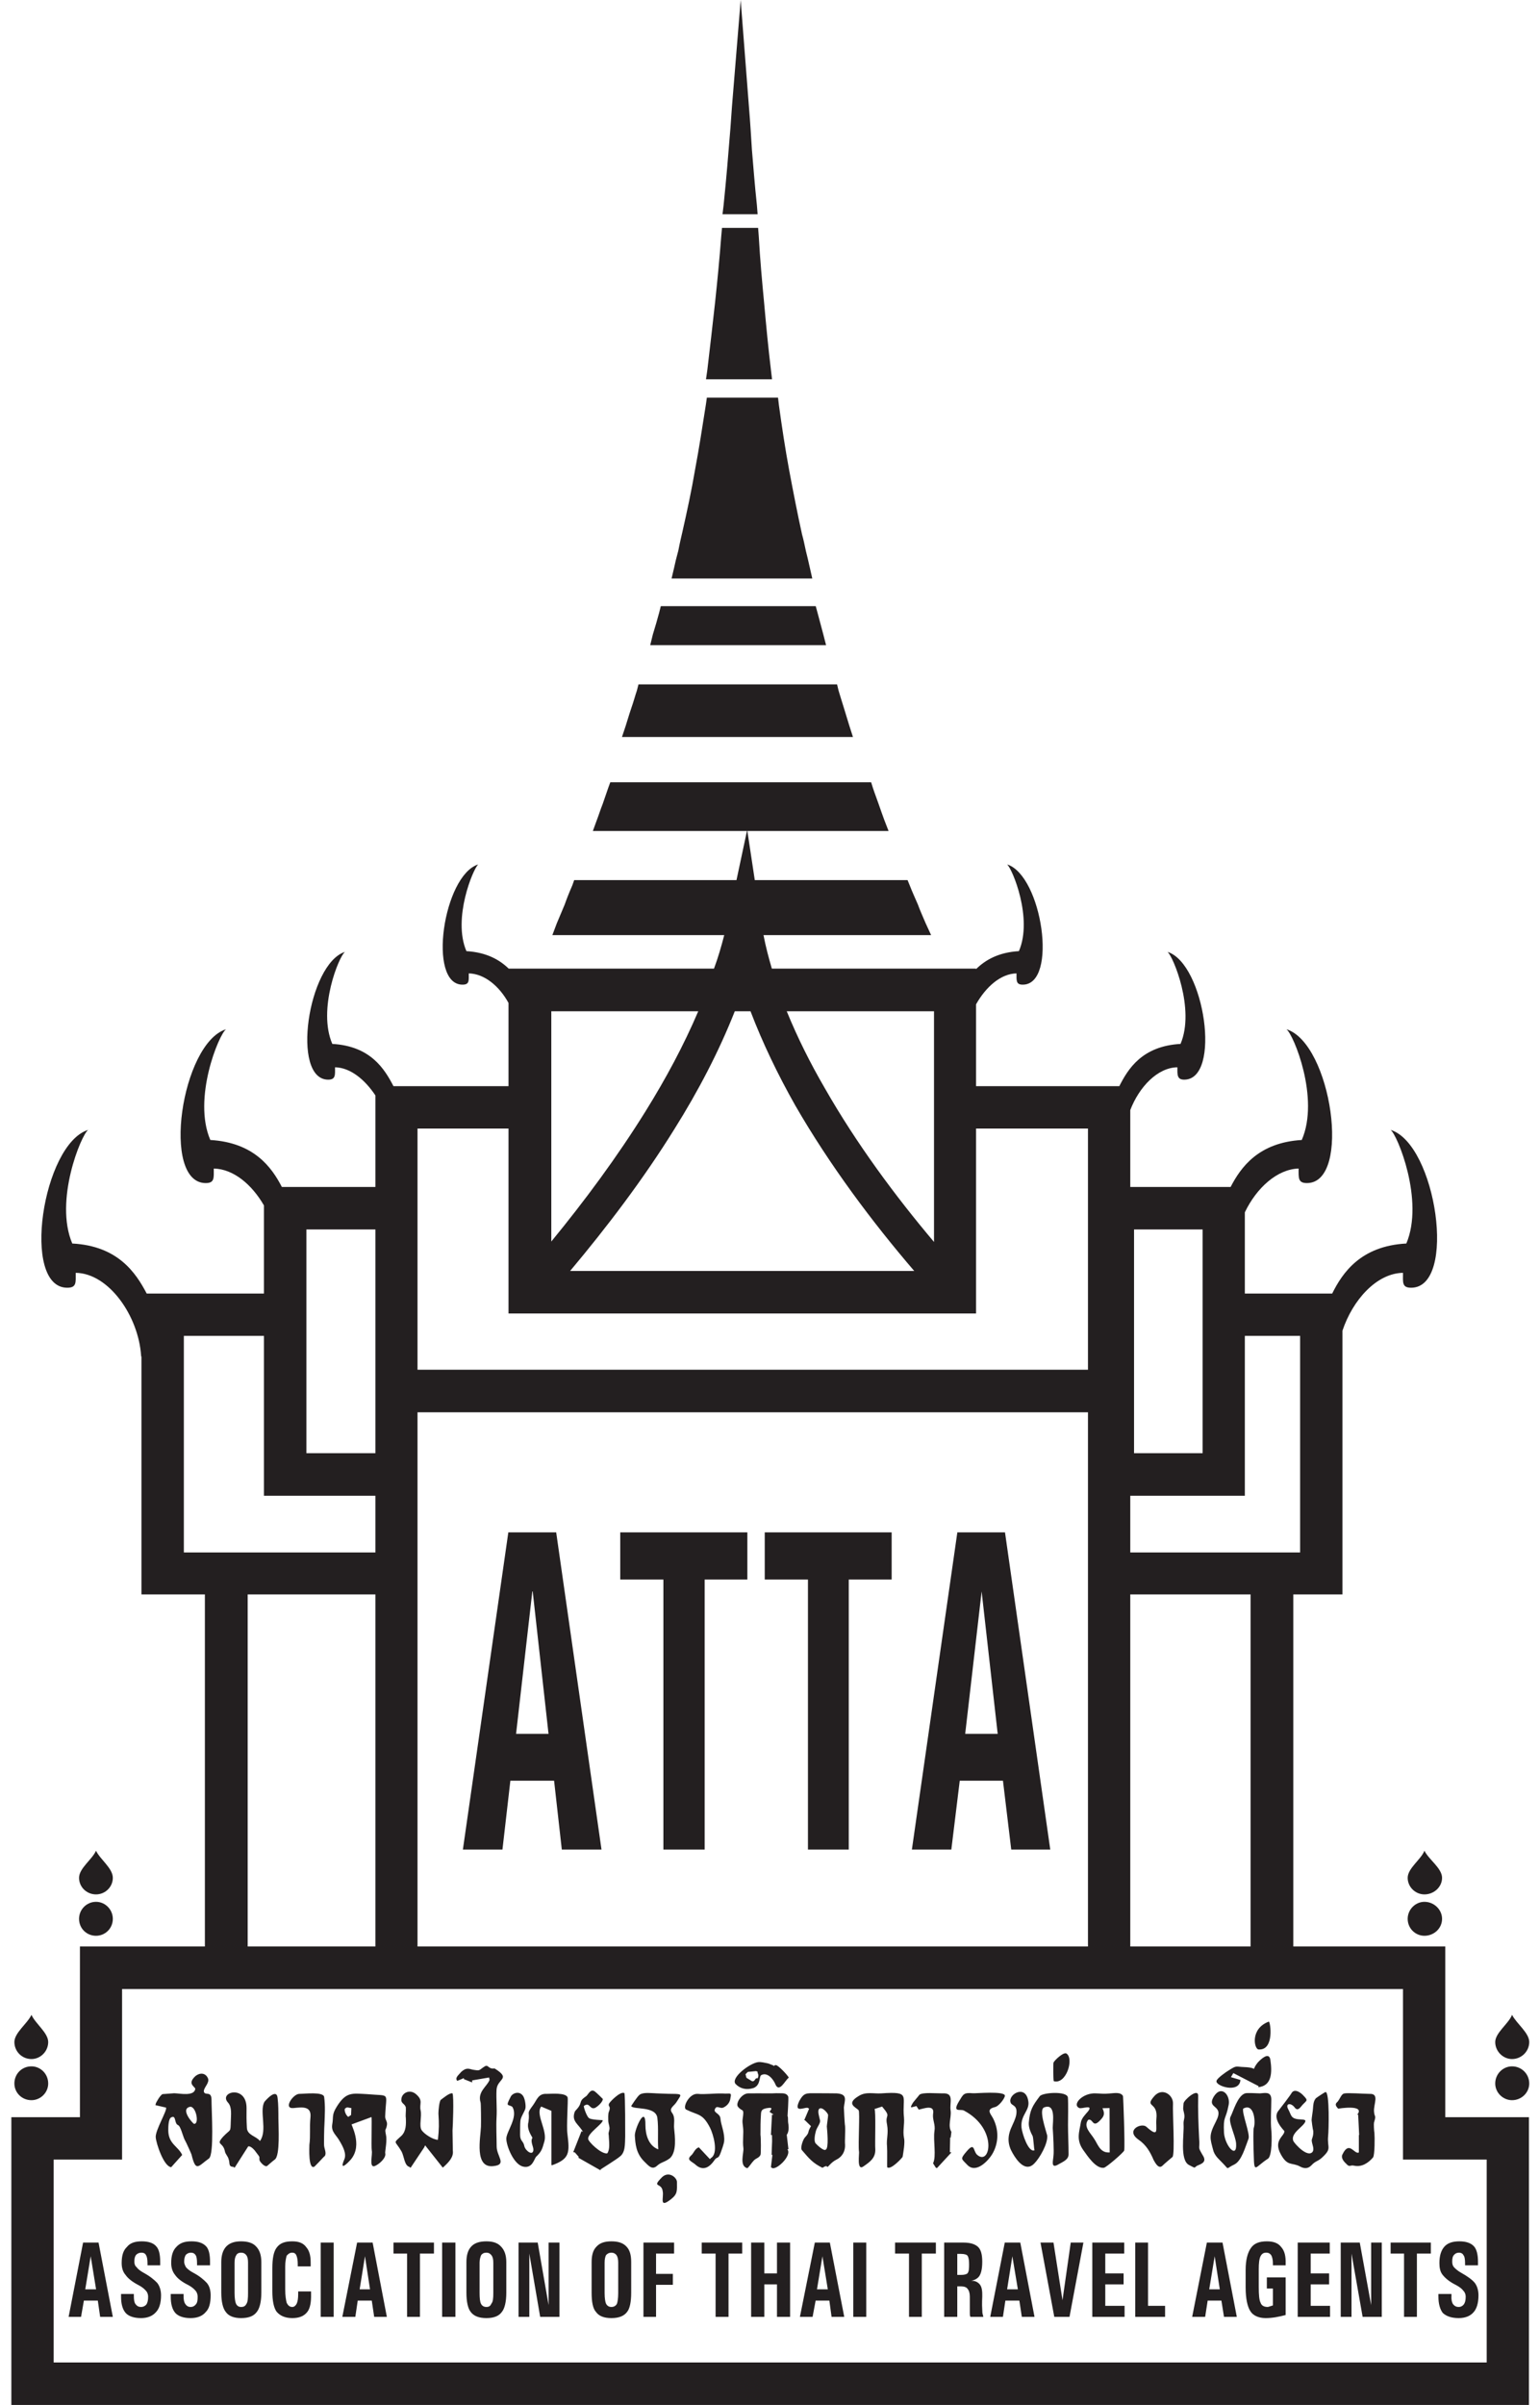
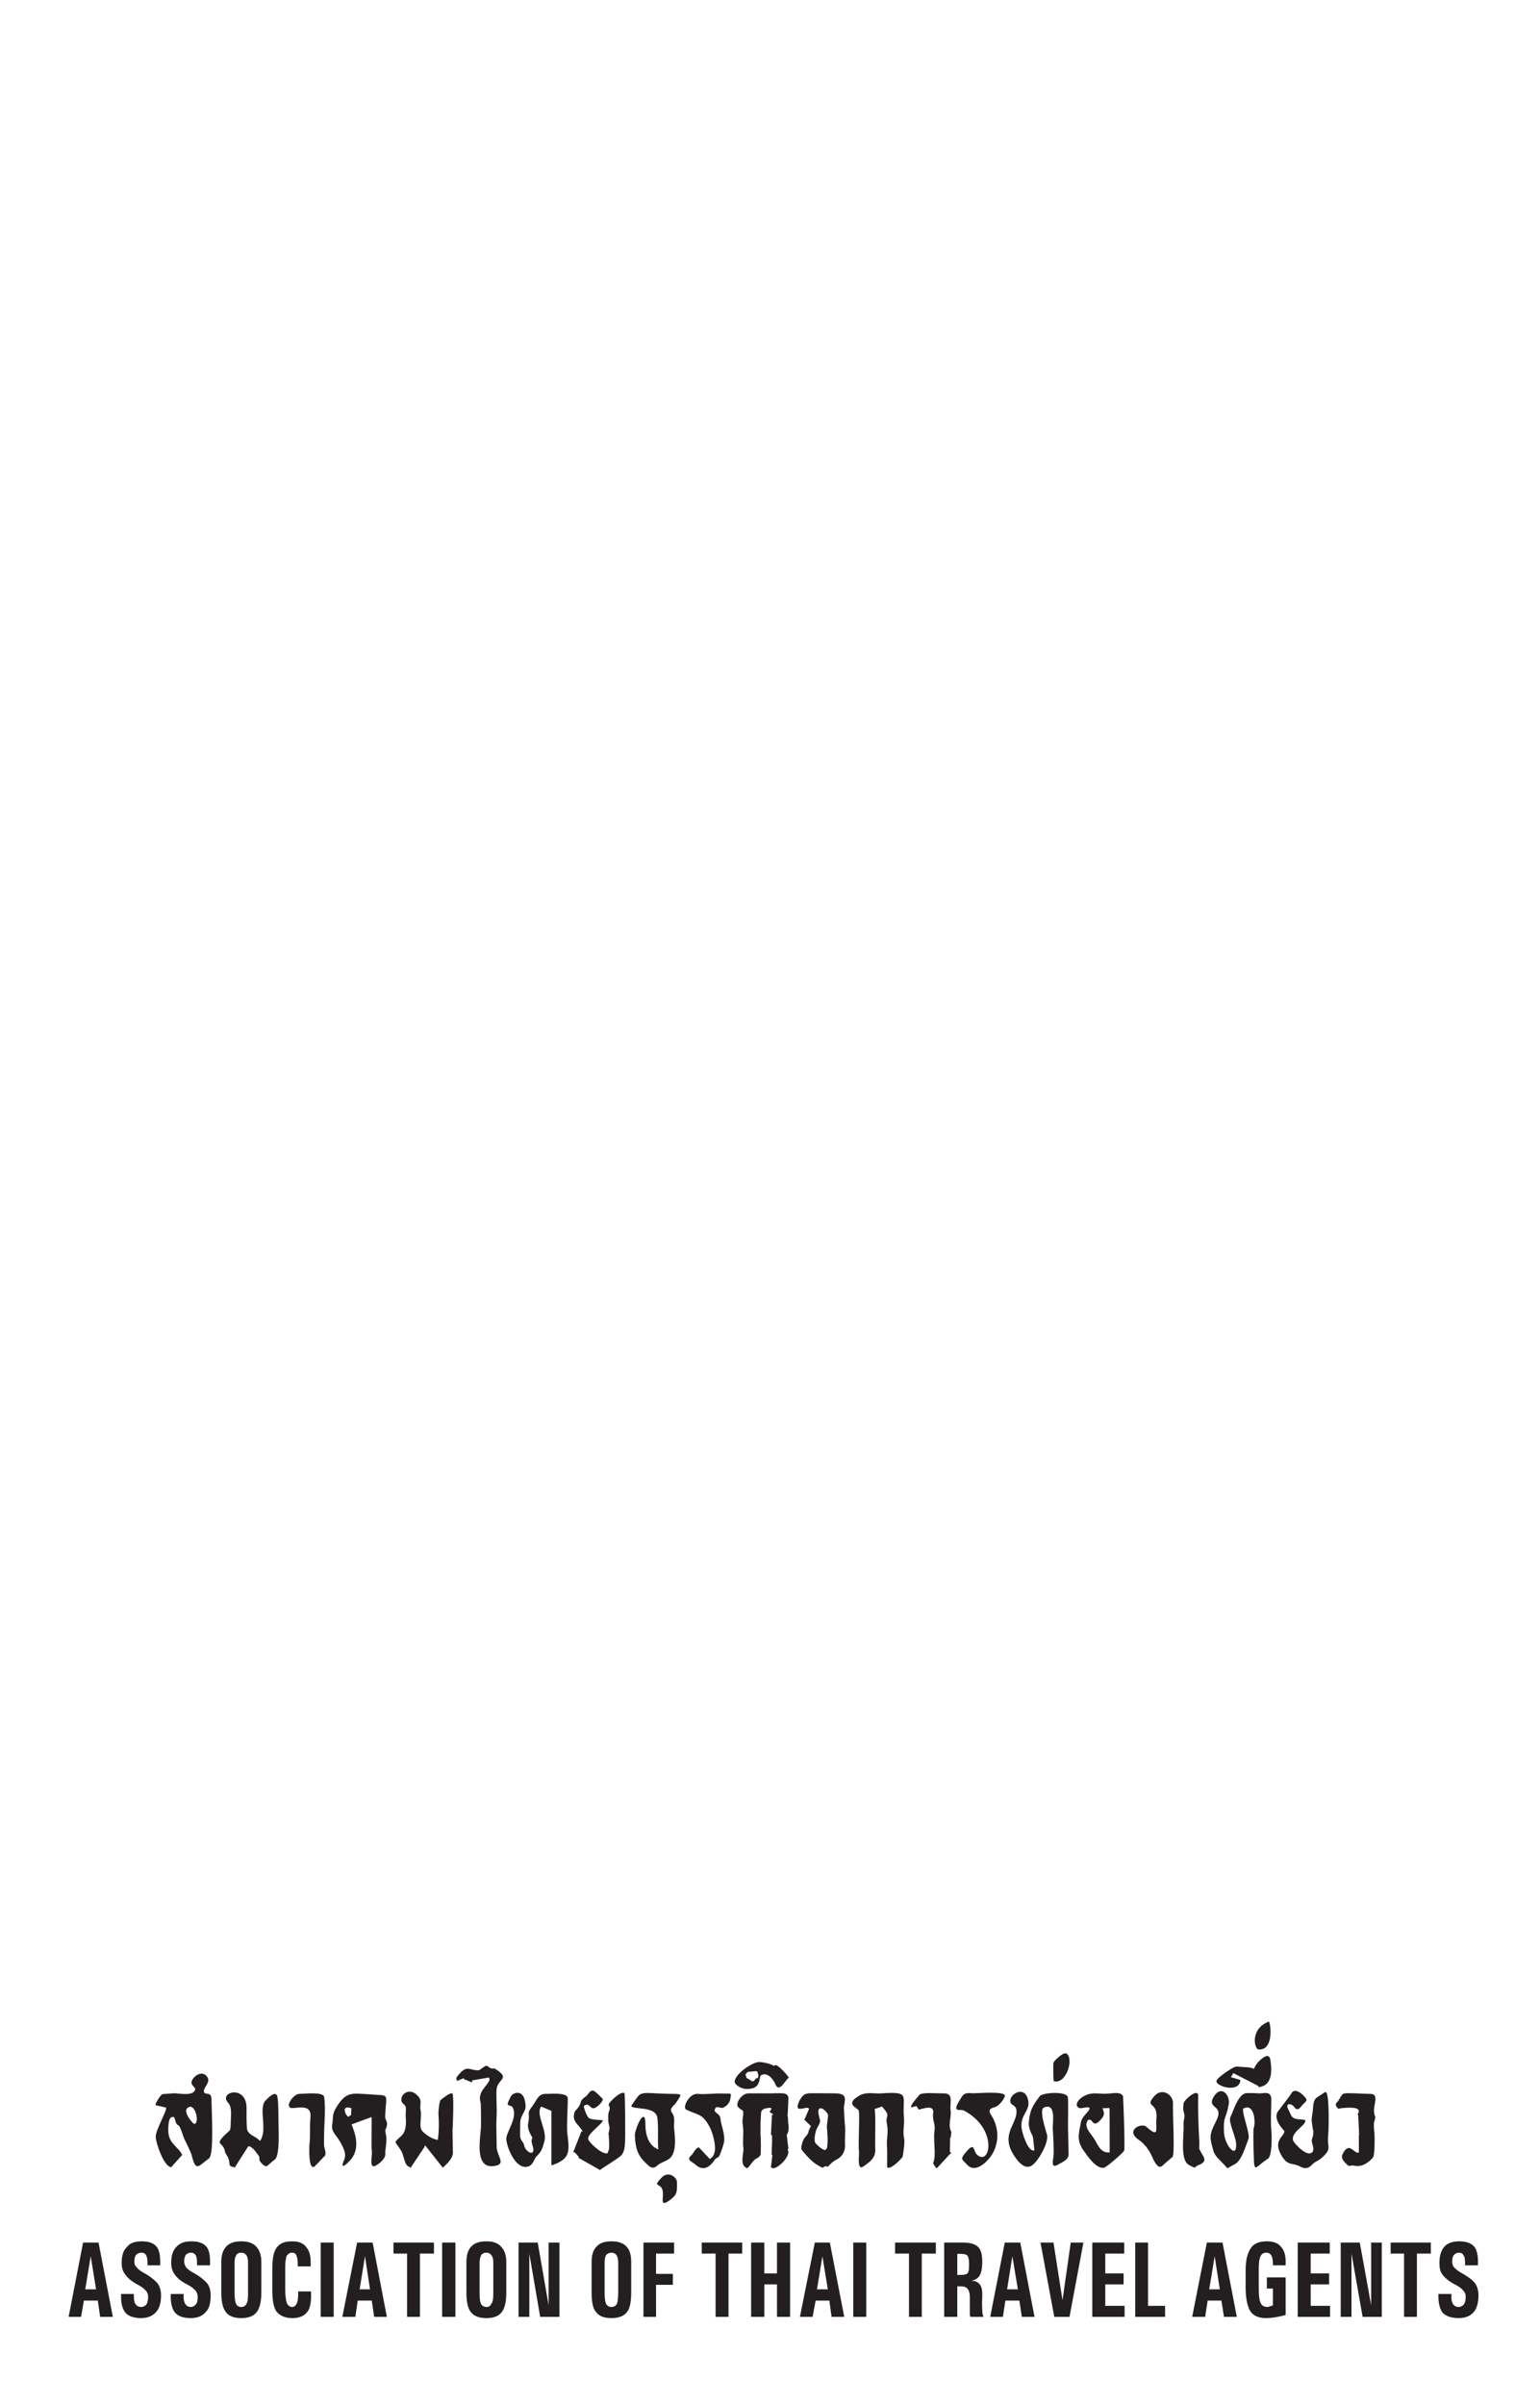
<svg xmlns="http://www.w3.org/2000/svg" width="123" height="192" viewBox="0 0 123 192" fill="none">
-   <path d="M96.052 98.142V116.001H90.576V98.142H96.052ZM45.534 101.455C48.487 97.935 51.386 94.123 53.865 90.129C55.761 87.107 57.415 83.947 58.689 80.723H59.943C60.907 83.246 62.117 85.764 63.51 88.228C66.264 93.007 69.667 97.55 73.02 101.455H45.534ZM74.6 99.139C71.514 95.486 68.403 91.289 65.884 86.875C64.725 84.885 63.687 82.811 62.837 80.723H74.6V88.381V99.139ZM61.647 77.321C61.386 76.427 61.158 75.563 60.981 74.645H73.321H74.368L73.929 73.692C73.736 73.223 73.509 72.749 73.311 72.201C73.079 71.668 72.852 71.169 72.66 70.675L72.487 70.255H72.017H60.285L59.692 66.335H69.984H70.971L70.624 65.442C70.487 65.085 70.334 64.621 70.16 64.137C70.043 63.787 69.87 63.358 69.717 62.889L69.578 62.445H69.059H49.223H48.744L48.581 62.889C48.487 63.14 48.363 63.546 48.136 64.178C47.944 64.657 47.811 65.101 47.677 65.442L47.351 66.335H48.314H59.658L58.823 70.255H46.314H45.86L45.711 70.675C45.455 71.258 45.267 71.737 45.104 72.201C44.926 72.62 44.724 73.114 44.467 73.716L44.117 74.645H45.104H57.845C57.608 75.563 57.35 76.452 57.026 77.321H42.324H40.63C39.91 76.625 38.882 76.022 37.252 75.924C36.131 73.317 37.796 69.337 38.196 69.001C35.406 69.88 34.117 78.6 36.941 78.6C37.504 78.6 37.44 78.274 37.44 77.701C38.695 77.726 39.885 78.723 40.615 80.061V86.702H31.623H31.426C30.714 85.334 29.603 83.503 26.541 83.33C25.346 80.57 27.075 76.323 27.554 75.983C24.601 76.926 23.218 86.184 26.216 86.184C26.823 86.184 26.759 85.789 26.759 85.196C27.989 85.221 29.149 86.184 29.983 87.443V88.381V94.75H22.779H22.512C21.692 93.16 20.27 91.205 16.798 90.998C15.371 87.685 17.479 82.579 18.053 82.16C14.482 83.28 12.842 94.439 16.433 94.439C17.149 94.439 17.075 94.019 17.075 93.279C18.655 93.313 20.122 94.562 21.08 96.222V96.449V103.257H12.971H11.717C10.848 101.603 9.425 99.456 5.772 99.263C4.319 95.851 6.482 90.593 7.041 90.193C3.396 91.329 1.658 102.793 5.371 102.793C6.132 102.793 6.047 102.364 6.047 101.603C8.69 101.638 11.07 105.055 11.272 108.239L11.297 108.318V125.629V127.273H12.971H16.364V155.377H8.078H6.384V157.071V169.005H2.601H0.907V170.683V190.275V191.974H2.601H120.383H122.116V190.275V170.683V169.005H120.383H115.435V157.071V155.377H113.746H103.296V127.273H105.544H107.223V125.629V106.22C108.037 103.776 109.943 101.638 112.057 101.603C112.057 102.364 111.963 102.793 112.709 102.793C116.402 102.793 114.723 91.329 111.069 90.193C111.612 90.593 113.77 95.851 112.324 99.263C108.679 99.456 107.223 101.603 106.402 103.257H105.544H99.425V96.775C100.358 94.824 102.008 93.328 103.721 93.279C103.721 94.019 103.661 94.439 104.383 94.439C107.982 94.439 106.338 83.28 102.749 82.16C103.321 82.579 105.42 87.685 103.972 90.998C100.526 91.205 99.114 93.16 98.289 94.75H97.76H90.274V88.613C90.98 86.776 92.442 85.221 94.037 85.196C94.037 85.789 94.003 86.184 94.581 86.184C97.583 86.184 96.215 76.926 93.252 75.983C93.687 76.323 95.469 80.57 94.289 83.33C91.213 83.503 90.092 85.334 89.4 86.702H88.581H77.958V80.17C78.738 78.787 79.919 77.726 81.188 77.701C81.188 78.274 81.144 78.6 81.686 78.6C84.53 78.6 83.227 69.88 80.437 69.001C80.852 69.337 82.511 73.317 81.38 75.924C79.751 76.022 78.704 76.625 77.958 77.36V77.321H76.264H61.647ZM55.77 80.723C54.601 83.463 53.179 86.105 51.573 88.687C49.288 92.365 46.7 95.851 44.032 99.105V88.381V80.723H55.77ZM29.983 98.142V116.001H24.473V98.142H29.983ZM103.84 106.635V123.926H90.274V119.398H97.76H99.425V117.704V106.635H103.84ZM33.346 90.084H40.615V104.847H77.958V103.144V90.084H86.897V109.34H33.346V104.941V96.449V94.75V90.084ZM29.983 123.926H14.684V106.635H21.08V117.704V119.398H22.779H29.983V123.926ZM8.078 172.387H9.751V158.774H112.057V170.683V172.387H113.746H118.743V188.582H4.285V172.387H8.078ZM113.77 147.734C113.503 148.43 112.432 149.131 112.432 149.897C112.432 150.627 113.044 151.22 113.77 151.22C114.531 151.22 115.178 150.627 115.178 149.897C115.178 149.131 114.106 148.43 113.77 147.734ZM113.77 151.812C113.044 151.812 112.432 152.429 112.432 153.17C112.432 153.935 113.044 154.523 113.77 154.523C114.531 154.523 115.178 153.935 115.178 153.17C115.178 152.429 114.531 151.812 113.77 151.812ZM120.768 160.833C120.502 161.534 119.424 162.265 119.424 163.006C119.424 163.746 120.041 164.363 120.768 164.363C121.523 164.363 122.14 163.746 122.14 163.006C122.14 162.265 121.118 161.534 120.768 160.833ZM120.768 164.946C120.041 164.946 119.424 165.548 119.424 166.314C119.424 167.044 120.041 167.647 120.768 167.647C121.523 167.647 122.14 167.044 122.14 166.314C122.14 165.548 121.523 164.946 120.768 164.946ZM2.513 160.833C2.187 161.534 1.149 162.265 1.149 163.006C1.149 163.746 1.742 164.363 2.513 164.363C3.238 164.363 3.85 163.746 3.85 163.006C3.85 162.265 2.819 161.534 2.513 160.833ZM2.513 164.946C1.742 164.946 1.149 165.548 1.149 166.314C1.149 167.044 1.742 167.647 2.513 167.647C3.238 167.647 3.85 167.044 3.85 166.314C3.85 165.548 3.238 164.946 2.513 164.946ZM7.668 147.734C7.366 148.43 6.314 149.131 6.314 149.897C6.314 150.627 6.917 151.22 7.668 151.22C8.404 151.22 9.011 150.627 9.011 149.897C9.011 149.131 7.998 148.43 7.668 147.734ZM7.668 151.812C6.917 151.812 6.314 152.429 6.314 153.17C6.314 153.935 6.917 154.523 7.668 154.523C8.404 154.523 9.011 153.935 9.011 153.17C9.011 152.429 8.404 151.812 7.668 151.812ZM86.897 155.377H33.346V119.398V117.704V112.737H86.897V155.377ZM99.884 155.377H90.274V127.273H99.884V155.377ZM29.983 155.377H19.782V127.273H29.983V155.377ZM56.497 29.517L56.388 30.276H61.663L61.573 29.517C61.355 27.714 61.188 25.932 61.031 24.184C60.867 22.466 60.704 20.674 60.601 18.837L60.551 18.19H59.919H58.29H57.666L57.608 18.827C57.469 20.674 57.292 22.456 57.109 24.184C56.907 25.981 56.709 27.748 56.497 29.517ZM53.84 45.327L53.638 46.18H54.497H64.028H64.877L64.684 45.327C64.556 44.749 64.448 44.299 64.368 43.988C64.264 43.494 64.166 43.03 64.057 42.65C63.687 40.971 63.36 39.287 63.031 37.534C62.709 35.796 62.448 34.058 62.21 32.325L62.142 31.743H61.539H57.026H56.457L56.378 32.301C56.096 34.084 55.835 35.796 55.519 37.471C55.228 39.189 54.868 40.843 54.497 42.486C54.407 42.877 54.29 43.361 54.181 43.939C54.028 44.496 53.914 44.965 53.84 45.327ZM59.816 8.503L59.158 4.57764e-05L58.462 8.503L58.339 10.231C58.146 12.591 58.037 14.008 57.795 16.367L57.707 17.103H58.453H59.766H60.511L60.453 16.367C60.27 14.665 60.186 13.465 60.057 11.974C59.993 11.001 59.933 9.889 59.816 8.503ZM49.969 57.956L49.677 58.83H50.615H67.188H68.126L67.844 57.956C67.736 57.591 67.578 57.097 67.415 56.553C67.228 55.976 67.09 55.483 66.976 55.126L66.857 54.633H66.339H51.5H50.995L50.868 55.126C50.744 55.483 50.615 55.976 50.413 56.553C50.226 57.097 50.097 57.566 49.969 57.956ZM52.141 50.653L51.934 51.498H52.803H65.075H65.978L65.761 50.653L65.528 49.78L65.292 48.896L65.153 48.387H64.635H53.306H52.778L52.65 48.896L52.407 49.765L52.141 50.653Z" fill="#231F20" />
  <path d="M117.016 180.83H118.047V180.543C118.047 179.981 117.943 179.561 117.736 179.324C117.485 179.042 117.089 178.914 116.557 178.914C116.028 178.914 115.609 179.042 115.342 179.363C115.104 179.645 114.966 180.064 114.966 180.647C114.966 181.027 115.026 181.348 115.228 181.595C115.445 181.867 115.786 182.153 116.29 182.4C116.581 182.558 116.773 182.706 116.882 182.864C117.016 182.992 117.065 183.175 117.065 183.333C117.065 183.619 117.016 183.807 116.922 183.94C116.832 184.064 116.684 184.153 116.506 184.153C116.29 184.153 116.156 184.064 116.037 183.906C115.964 183.768 115.904 183.57 115.928 183.249V183.116H114.887V183.249V183.333C114.887 183.906 115.016 184.335 115.228 184.622C115.495 184.879 115.904 185.041 116.506 185.041C117.026 185.041 117.44 184.879 117.707 184.558C117.944 184.286 118.086 183.842 118.086 183.224C118.086 182.864 117.998 182.509 117.796 182.237C117.593 181.98 117.189 181.694 116.684 181.412C116.433 181.274 116.265 181.116 116.141 180.993C116.028 180.869 115.988 180.731 115.988 180.524C115.988 180.262 116.028 180.104 116.141 179.99C116.231 179.892 116.339 179.818 116.547 179.818C116.684 179.818 116.832 179.892 116.882 180.015C116.976 180.114 117.016 180.336 117.016 180.682V180.83ZM112.141 184.943H113.169V179.892H114.28V179.432V179.013H111.07V179.432V179.892H112.141V184.943ZM107.944 184.943V179.892L108.833 184.943H110.363V179.013H109.944H109.514V184.005L108.605 179.013H107.82H107.084V184.943H107.495H107.944ZM103.648 184.943H106.231V184.064H104.685V182.351H106.156V181.906V181.472H104.685V179.892H106.206V179.432V179.013H103.648V184.943ZM101.079 185.041C101.613 185.041 102.131 184.943 102.685 184.795V181.793H101.183V182.681H101.667V184.029C101.426 184.113 101.263 184.153 101.263 184.153C100.931 184.153 100.754 184.029 100.68 183.807C100.576 183.619 100.537 183.2 100.537 182.558V181.141C100.537 180.647 100.576 180.311 100.68 180.104C100.778 179.916 100.907 179.818 101.134 179.818C101.322 179.818 101.44 179.892 101.539 180.03C101.613 180.173 101.667 180.385 101.667 180.682V180.83H102.685V180.682C102.7 180.089 102.6 179.669 102.324 179.363C102.082 179.042 101.692 178.914 101.183 178.914C100.576 178.914 100.161 179.077 99.91 179.447C99.643 179.818 99.49 180.41 99.49 181.19V182.592C99.49 183.521 99.643 184.153 99.87 184.493C100.068 184.819 100.502 185.041 101.079 185.041ZM97.015 180.104L97.426 182.746H96.581L97.015 180.104ZM95.219 184.943H96.255L96.457 183.644H97.553L97.761 184.943H98.279H98.784L97.643 179.013H97.015H96.393L95.219 184.943ZM90.67 184.943H93.055V184.064H91.693V179.013H91.214H90.67V184.943ZM87.243 184.943H89.82V184.064H88.279V182.351H89.742V181.906V181.472H88.279V179.892H89.791V179.432V179.013H87.243V184.943ZM83.105 179.013L84.206 184.943H85.421L86.532 179.013H86.038H85.52L84.862 183.619L84.142 179.013H83.637H83.105ZM80.857 180.104L81.297 182.746H80.438L80.857 180.104ZM79.09 184.943H80.103L80.3 183.644H81.416L81.613 184.943H82.142H82.626L81.49 179.013H80.844H80.251L79.09 184.943ZM76.458 181.595V179.916H76.749C77.01 179.916 77.204 179.966 77.277 180.064C77.367 180.203 77.401 180.41 77.401 180.746C77.401 181.091 77.391 181.324 77.277 181.462C77.204 181.546 77.01 181.595 76.749 181.595H76.458ZM75.411 184.943H76.458V182.509H76.774C77.01 182.509 77.204 182.583 77.277 182.706C77.391 182.829 77.46 183.042 77.46 183.323V184.029V184.632C77.46 184.78 77.46 184.854 77.51 184.943H78.003H78.541C78.507 184.844 78.507 184.78 78.463 184.622C78.453 184.493 78.453 184.311 78.438 184.029C78.438 183.782 78.438 183.57 78.453 183.323C78.463 182.913 78.428 182.592 78.28 182.385C78.122 182.173 77.894 182.064 77.643 182.064H77.569C77.821 182.015 77.979 181.931 78.122 181.802C78.339 181.595 78.453 181.175 78.453 180.543C78.453 179.99 78.354 179.586 78.122 179.363C77.885 179.141 77.51 179.013 76.951 179.013H75.93H75.411V184.943ZM72.601 184.943H73.624V179.892H74.749V179.432V179.013H71.49V179.432V179.892H72.601V184.943ZM68.151 184.943H69.189V179.013H68.151V184.943ZM65.687 180.104L66.117 182.746H65.252L65.687 180.104ZM63.889 184.943H64.902L65.145 183.644H66.241L66.418 184.943H66.951H67.43L66.28 179.013H65.687H65.08L63.889 184.943ZM59.993 184.943H61.045V182.351H62.058V184.943H62.576H63.105V179.013H62.576H62.058V181.472H61.045V179.013H60.537H59.993V184.943ZM57.154 184.943H58.187V179.892H59.278V179.432V179.013H56.048V179.432V179.892H57.154V184.943ZM51.392 184.943H52.399V182.385H53.742V181.941V181.511H52.399V179.892H53.84V179.432V179.013H51.392V184.943ZM48.833 184.153C48.631 184.153 48.498 184.064 48.403 183.891C48.34 183.753 48.291 183.447 48.291 183.052V180.608C48.291 180.336 48.34 180.139 48.403 180.015C48.517 179.892 48.646 179.818 48.833 179.818C49.001 179.818 49.149 179.892 49.239 180.015C49.327 180.139 49.377 180.336 49.377 180.608V183.052C49.377 183.447 49.327 183.753 49.278 183.891C49.188 184.064 49.035 184.153 48.833 184.153ZM48.833 185.041C49.426 185.041 49.836 184.879 50.078 184.558C50.305 184.286 50.413 183.753 50.413 183.002V180.573C50.413 180.015 50.305 179.61 50.038 179.334C49.771 179.042 49.377 178.914 48.833 178.914C48.291 178.914 47.91 179.042 47.644 179.334C47.367 179.61 47.253 180.015 47.253 180.573V183.002C47.253 183.753 47.352 184.286 47.608 184.558C47.836 184.879 48.24 185.041 48.833 185.041ZM42.276 184.943V179.892L43.144 184.943H43.924H44.685V179.013H44.261H43.816V184.005L42.947 179.013H42.211H41.416V184.943H41.816H42.276ZM38.849 184.153C38.646 184.153 38.497 184.064 38.414 183.891C38.339 183.753 38.305 183.447 38.305 183.052V180.608C38.305 180.336 38.38 180.139 38.429 180.015C38.522 179.892 38.655 179.818 38.849 179.818C39.026 179.818 39.15 179.892 39.243 180.015C39.352 180.139 39.401 180.336 39.401 180.608V183.052C39.401 183.447 39.377 183.753 39.243 183.891C39.175 184.064 39.066 184.153 38.849 184.153ZM38.849 185.041C39.441 185.041 39.846 184.879 40.077 184.558C40.305 184.286 40.439 183.753 40.439 183.002V180.573C40.439 180.015 40.29 179.61 40.019 179.334C39.758 179.042 39.377 178.914 38.849 178.914C38.305 178.914 37.895 179.042 37.634 179.334C37.377 179.61 37.253 180.015 37.253 180.573V183.002C37.253 183.753 37.377 184.286 37.603 184.558C37.846 184.879 38.256 185.041 38.849 185.041ZM35.313 184.943H35.856H36.375V179.013H35.856H35.313V184.943ZM32.513 184.943H33.54V179.892H34.66V179.432V179.013H31.427V179.432V179.892H32.513V184.943ZM29.15 180.104L29.554 182.746H28.725L29.15 180.104ZM27.342 184.943H28.38L28.572 183.644H29.693L29.886 184.943H30.404H30.898L29.762 179.013H29.125H28.523L27.342 184.943ZM25.614 184.943H26.651V179.013H25.614V184.943ZM24.844 182.913H23.816V183.116C23.816 183.447 23.782 183.703 23.702 183.881C23.624 184.029 23.515 184.153 23.347 184.153C23.13 184.153 22.997 184.029 22.893 183.807C22.844 183.619 22.779 183.249 22.779 182.746V180.929C22.779 180.543 22.844 180.252 22.893 180.064C23.031 179.916 23.13 179.818 23.347 179.818C23.5 179.818 23.614 179.892 23.673 180.04C23.743 180.203 23.782 180.425 23.782 180.746V180.914H24.814V180.746V180.593C24.814 180.064 24.71 179.669 24.474 179.398C24.236 179.052 23.866 178.914 23.347 178.914C22.754 178.914 22.36 179.052 22.093 179.423C21.86 179.734 21.752 180.262 21.752 181.067V182.894C21.752 183.644 21.86 184.212 22.093 184.533C22.36 184.844 22.754 185.041 23.347 185.041C23.905 185.041 24.285 184.879 24.537 184.558C24.764 184.286 24.863 183.768 24.844 183.116V182.913ZM19.254 184.153C19.06 184.153 18.933 184.064 18.848 183.891C18.785 183.753 18.735 183.447 18.735 183.052V180.608C18.735 180.336 18.785 180.139 18.873 180.015C18.933 179.892 19.076 179.818 19.254 179.818C19.441 179.818 19.584 179.892 19.668 180.015C19.772 180.139 19.811 180.336 19.811 180.608V183.052C19.811 183.447 19.787 183.753 19.692 183.891C19.604 184.064 19.495 184.153 19.254 184.153ZM19.254 185.041C19.871 185.041 20.261 184.879 20.503 184.558C20.73 184.286 20.873 183.753 20.873 183.002V180.573C20.873 180.015 20.73 179.61 20.464 179.334C20.212 179.042 19.787 178.914 19.254 178.914C18.735 178.914 18.34 179.042 18.063 179.334C17.811 179.61 17.674 180.015 17.674 180.573V183.002C17.674 183.753 17.811 184.286 18.039 184.558C18.266 184.879 18.681 185.041 19.254 185.041ZM15.738 180.83H16.775V180.682V180.543C16.775 179.981 16.686 179.561 16.474 179.324C16.216 179.042 15.832 178.914 15.298 178.914C14.736 178.914 14.374 179.042 14.083 179.363C13.801 179.645 13.674 180.064 13.674 180.647C13.674 181.027 13.782 181.348 13.985 181.595C14.167 181.867 14.527 182.153 15.031 182.4C15.322 182.558 15.495 182.706 15.624 182.864C15.738 182.992 15.787 183.175 15.787 183.333C15.787 183.619 15.762 183.807 15.648 183.94C15.55 184.064 15.422 184.153 15.219 184.153C15.031 184.153 14.894 184.064 14.794 183.906C14.7 183.768 14.661 183.57 14.661 183.249V183.116H13.638V183.249V183.333C13.638 183.906 13.752 184.335 13.995 184.622C14.221 184.879 14.636 185.041 15.219 185.041C15.762 185.041 16.167 184.879 16.433 184.558C16.71 184.286 16.824 183.842 16.824 183.224C16.824 182.864 16.749 182.509 16.523 182.237C16.28 181.98 15.954 181.694 15.422 181.412C15.155 181.274 14.977 181.116 14.863 180.993C14.794 180.869 14.71 180.731 14.71 180.524C14.71 180.262 14.77 180.104 14.843 179.99C14.943 179.892 15.081 179.818 15.244 179.818C15.422 179.818 15.55 179.892 15.624 180.015C15.698 180.114 15.738 180.336 15.738 180.682V180.83ZM11.782 180.83H12.794V180.543C12.794 179.981 12.705 179.561 12.488 179.324C12.261 179.042 11.846 178.914 11.327 178.914C10.78 178.914 10.389 179.042 10.138 179.363C9.837 179.645 9.718 180.064 9.718 180.647C9.718 181.027 9.812 181.348 10.029 181.595C10.211 181.867 10.573 182.153 11.047 182.4C11.353 182.558 11.524 182.706 11.659 182.864C11.782 182.992 11.832 183.175 11.832 183.333C11.832 183.619 11.782 183.807 11.703 183.94C11.609 184.064 11.451 184.153 11.263 184.153C11.047 184.153 10.923 184.064 10.809 183.906C10.72 183.768 10.69 183.57 10.69 183.249V183.116H9.669V183.249V183.333C9.669 183.906 9.786 184.335 10.029 184.622C10.252 184.879 10.671 185.041 11.263 185.041C11.782 185.041 12.187 184.879 12.464 184.558C12.72 184.286 12.863 183.842 12.863 183.224C12.863 182.864 12.77 182.509 12.562 182.237C12.32 181.98 11.97 181.694 11.451 181.412C11.2 181.274 11.006 181.116 10.923 180.993C10.78 180.869 10.731 180.731 10.731 180.524C10.731 180.262 10.78 180.104 10.873 179.99C10.972 179.892 11.11 179.818 11.298 179.818C11.475 179.818 11.609 179.892 11.659 180.015C11.733 180.114 11.782 180.336 11.782 180.682V180.83ZM7.244 180.104L7.674 182.746H6.809L7.244 180.104ZM5.48 184.943H6.473L6.7 183.644H7.812L7.999 184.943H8.522H9.011L7.871 179.013H7.244H6.636L5.48 184.943ZM14.552 172.016L13.674 172.994C13.071 172.945 12.464 171.063 12.438 170.609C12.389 170.066 13.371 168.452 13.263 168.239L12.415 168.042L12.438 167.943C12.438 167.869 12.794 167.242 12.982 167.163L13.915 167.094C14.374 167.104 15.521 167.365 15.599 166.733C15.521 166.526 14.943 166.324 15.624 165.711C15.954 165.45 16.409 165.44 16.612 165.904C16.759 166.264 16.265 166.635 16.28 166.946C16.35 167.341 16.893 166.847 16.893 167.622C16.893 168.476 17.12 171.982 16.686 172.303C15.832 172.905 15.648 173.433 15.298 171.992C15.298 171.957 14.843 170.955 14.804 170.905C14.636 170.624 14.562 170.204 14.374 169.819C14.236 169.533 14.143 169.72 14.034 169.39C13.959 169.153 13.959 168.871 13.674 169.019C13.451 169.128 13.441 169.76 13.441 170.041C13.441 171.142 14.221 171.315 14.552 172.016ZM15.155 168.18C14.374 168.373 15.422 169.533 15.495 169.533C15.954 169.587 15.648 168.057 15.155 168.18ZM99.292 168.323C99.183 168.708 99.87 170.352 99.716 170.733C99.465 171.365 99.174 172.5 98.581 172.782C97.846 173.127 98.226 173.241 97.643 172.658C97.39 172.387 97.085 172.155 96.926 171.735C96.631 170.644 96.532 170.486 97.115 169.35C97.846 167.953 96.354 168.402 96.926 167.39C97.543 166.373 98.279 167.242 98.136 168.007C97.895 169.291 97.692 168.832 97.761 170.264C97.846 171.291 98.808 172.387 98.729 171.113C98.68 170.451 98.063 169.35 98.289 168.955C98.507 168.535 98.833 167.316 99.44 167.104C99.618 167.044 100.388 167.104 100.63 167.104C101.03 167.079 101.524 166.931 101.539 167.573C101.539 168.363 101.465 169.291 101.539 170.041C101.589 170.451 101.613 172.13 101.263 172.323C100.226 172.994 100.175 173.572 100.136 172.016C100.126 171.76 100.068 169.933 100.151 169.819C100.294 169.34 100.161 167.834 99.292 168.323ZM82.626 171.646C82.577 171.483 82.536 170.644 82.477 170.51C82.31 170.204 82.142 169.795 82.171 169.434C82.261 168.427 82.453 168.116 83.056 167.316C83.321 167.03 85.218 166.906 85.292 167.425C85.331 167.918 85.302 169.153 85.302 169.637C85.302 170.323 85.347 171.217 85.347 171.967C85.347 172.387 84.927 172.55 84.561 172.757C83.89 173.167 84.117 172.485 84.142 172.081C84.191 171.735 84.117 170.377 84.082 169.869C84.082 169.35 84.349 167.844 83.381 168.229C82.956 168.427 83.539 170.041 83.637 170.451C83.722 171.093 83.031 172.273 82.626 172.683C81.934 173.433 81.233 172.5 80.883 171.883C80.487 171.217 80.438 170.56 80.793 169.795C80.932 169.474 81.095 169.163 81.163 168.832C81.312 168.007 80.803 168.116 80.72 167.844C80.477 167.217 81.865 166.363 82.117 167.647C82.31 168.476 81.49 168.782 81.588 169.834C81.642 170.323 82.142 171.853 82.626 171.646ZM43.475 170.955C43.307 171.533 43.273 171.735 42.804 172.179C42.651 172.387 42.502 173.127 41.766 172.945C41.022 172.757 40.453 171.315 40.439 170.733C40.429 170.155 41.416 169.005 40.922 168.18C40.597 167.943 40.339 168.229 40.794 167.365C40.922 167.094 41.426 166.896 41.727 167.242C41.91 167.425 42.009 168.007 41.97 168.274C41.934 168.526 41.599 168.955 41.564 169.291C41.54 169.548 41.54 170.115 41.54 170.402C41.54 170.945 41.807 170.871 41.885 171.34C42.009 171.735 42.577 172.105 42.602 171.612C42.611 171.34 42.335 170.955 42.527 170.644C42.276 170.224 42.082 169.834 42.211 169.365C42.335 168.476 42.009 168.807 42.577 168.042C42.888 167.612 42.996 167.104 43.663 167.143C44.058 167.143 45.18 167.03 45.338 167.425C45.387 167.612 45.229 169.834 45.322 170.352C45.496 171.819 45.52 172.323 44.118 172.831H44.043V168.575V168.501L43.224 168.155L43.144 168.289C42.877 168.955 43.727 170.115 43.475 170.955ZM62.838 170.412L62.972 171.562H62.887C63.298 172.081 61.91 173.35 61.628 173.029L61.574 172.994L61.692 172.016H61.628L61.643 171.562L61.668 170.905L61.658 170.427H61.574L61.658 168.807H61.791L61.465 168.575C61.49 168.476 61.91 168.155 61.208 168.289C60.907 168.363 60.788 168.427 60.778 168.772C60.739 169.365 60.739 169.76 60.739 170.412C60.778 170.599 60.788 171.982 60.739 172.016C60.62 172.273 60.364 172.273 60.187 172.485C60.019 172.658 59.885 172.905 59.692 173.078C59.026 172.905 59.416 171.868 59.376 171.483C59.293 170.871 59.416 170.288 59.342 169.76C59.278 169.242 59.293 169.365 59.352 168.871C59.416 168.289 59.278 168.575 58.947 168.18C58.72 167.918 59.223 167.113 59.757 167.104C60.226 167.094 60.907 167.104 61.441 167.104C61.767 167.113 61.92 167.079 62.211 167.094C62.477 167.104 62.819 167.044 62.957 167.365C62.996 167.474 62.902 168.906 62.902 168.906C62.972 169.079 62.902 169.192 62.972 169.597C63.006 169.869 62.996 170.204 62.838 170.412ZM70.453 168.155L69.845 168.353C69.969 168.427 69.87 171.177 69.91 171.572C69.935 172.273 69.466 172.584 68.946 172.945C68.404 173.315 68.656 171.868 68.606 171.735C68.532 171.142 68.69 168.634 68.581 168.452C68.364 168.205 67.529 167.943 68.581 167.316C69.159 166.946 69.751 167.143 70.389 167.104C72.819 166.931 72.018 167.316 72.201 169.029C72.251 169.597 72.093 170.091 72.201 170.644C72.3 171.004 72.142 171.868 72.093 172.165C72.093 172.214 71.124 173.275 70.858 172.994C70.848 172.969 70.873 171.597 70.848 171.365C70.779 170.683 70.982 170.352 70.848 169.587C70.655 168.708 71.238 169.079 70.453 168.155ZM19.821 171.34L18.735 173.043L18.656 172.969C18.216 172.969 18.379 172.658 18.266 172.377C18.216 172.13 18.003 171.957 17.964 171.735C17.811 170.945 17.194 171.266 17.821 170.56C18.443 169.903 18.404 170.273 18.433 169.34C18.443 168.832 18.542 168.205 18.216 167.844C17.422 166.995 19.692 166.373 19.692 168.274C19.684 168.807 19.684 169.242 19.718 169.834C19.733 170.451 20.453 170.501 20.764 170.905C21.376 170.066 20.705 168.535 21.115 167.785C21.174 167.711 22.093 166.625 22.172 167.474C22.236 167.953 22.236 168.634 22.236 169.103C22.236 169.76 22.389 172.081 21.945 172.387C21.831 172.461 21.327 172.905 21.327 172.905C21.115 172.994 20.764 172.56 20.73 172.451C20.671 172.13 20.848 172.303 20.464 171.819C20.365 171.661 20.024 171.266 19.821 171.34ZM32.414 168.229C32.344 167.918 32.009 167.918 32.059 167.563C32.083 167.094 32.696 166.723 33.224 167.163C33.841 167.696 33.466 167.918 33.598 168.476C33.698 168.955 33.466 169.671 33.663 170.017C33.841 170.323 34.577 170.807 34.976 170.807C35.07 169.933 35.07 169.548 35.017 168.708C35.017 168.476 35.08 167.745 35.204 167.622C35.406 167.474 35.925 167.03 36.142 167.104C36.266 167.365 36.167 169.834 36.142 170.066C36.142 170.066 36.167 171.572 36.167 171.671C36.241 172.179 35.856 172.584 35.437 172.969L35.362 173.029L33.955 171.251L33.875 171.424L32.794 173.043L32.696 172.969C32.295 172.871 32.276 172.105 32.068 171.735C31.549 170.831 31.352 171.142 32.068 170.486C32.438 170.115 32.438 169.587 32.414 169.054C32.375 168.856 32.438 168.526 32.414 168.229ZM29.668 168.995L28.064 169.587L28.039 169.449C27.989 169.533 29.002 171.177 28.039 172.362C27.723 172.722 27.075 173.35 27.505 172.362C27.688 171.918 27.396 171.365 27.155 170.955C26.878 170.427 26.443 170.204 26.533 169.597C26.651 168.955 26.474 168.832 26.912 168.14C27.648 166.97 28.122 167.104 29.303 167.163C31.264 167.341 30.824 166.946 30.764 168.955C30.764 169.242 30.971 169.35 30.898 169.671C30.823 170.091 30.715 169.869 30.824 170.402C30.932 170.831 30.764 171.646 30.764 171.853C30.883 172.239 30.29 172.757 29.935 172.905C29.451 173.078 29.772 171.967 29.693 171.661C29.644 171.365 29.717 169.019 29.668 168.995ZM27.535 168.353C27.505 168.526 27.619 168.832 27.811 168.98L28.039 168.832L28.064 168.274H28.039L27.787 168.229C27.697 168.205 27.585 168.274 27.535 168.353ZM102.892 168.373C103.07 168.684 103.094 168.995 103.395 169.103C103.747 169.251 104.335 169.103 104.255 169.35C104.131 169.76 103.045 170.273 103.297 170.905C103.445 171.177 104.457 172.273 104.843 171.76C104.986 171.523 104.809 171.217 104.773 170.92C104.734 170.723 104.916 170.599 104.892 170.115C104.843 169.953 104.758 169.291 104.758 169.242C104.758 169.079 104.867 168.452 104.867 168.323C104.892 168.042 104.892 167.745 105.094 167.499C105.144 167.449 105.82 166.995 105.874 166.995C106.206 166.995 106.127 170.115 106.077 170.51C105.988 171.483 106.423 171.483 105.544 172.273C105.218 172.55 105.065 172.5 104.758 172.831C104.482 173.127 104.18 173.127 103.84 172.945C103.178 172.584 102.843 172.969 102.294 171.957C101.682 170.831 102.6 170.525 102.586 170.115C102.551 170.066 101.613 169.153 102.082 168.526C102.245 168.323 103.094 167.217 103.178 167.044C103.445 166.684 103.954 167.104 104.092 167.267C104.506 167.686 104.384 167.647 104.043 168.007C103.84 168.239 103.648 168.575 103.386 168.205C103.094 167.834 102.635 167.894 102.892 168.373ZM65.687 173.043C64.902 172.658 64.625 172.303 64.058 171.646C63.889 171.483 64.132 170.807 64.27 170.644C64.725 170.155 64.433 170.273 64.774 169.72L64.285 169.242L64.231 169.251L64.625 168.323L64.562 168.289C64.418 168.091 63.322 168.807 63.84 167.711C64.216 167.03 64.418 167.094 65.154 167.094C65.614 167.094 66.29 167.094 66.824 167.104C67.736 167.163 67.461 167.647 67.401 168.229C67.401 168.274 67.461 169.587 67.495 169.696C67.529 170.155 67.461 170.871 67.495 171.217C67.51 171.671 67.317 172.13 66.833 172.377C66.581 172.5 66.409 172.658 66.255 172.821C65.9 173.216 66.265 172.683 65.687 173.043ZM65.154 171.103C65.252 171.217 65.796 171.735 65.949 171.597C66.216 171.483 66.063 170.041 66.039 169.745C66.039 169.646 66.142 168.98 66.142 168.832C66.142 168.708 65.687 168.155 65.446 168.323C65.252 168.476 65.446 169.005 65.495 169.251C65.559 169.483 65.218 169.834 65.154 170.155C65.08 170.412 64.991 170.945 65.154 171.103ZM48.498 171.893C48.734 171.597 48.646 170.97 48.631 170.644C48.631 170.288 48.556 170.427 48.665 170.017C48.734 169.819 48.581 169.513 48.581 169.276C48.581 169.128 48.556 168.733 48.631 168.575C48.833 168.091 48.532 168.18 48.646 167.918C48.705 167.785 49.545 166.906 49.871 167.079C49.944 167.316 49.934 170.273 49.934 170.535C49.91 171.177 49.959 171.853 49.465 172.179C49.343 172.303 47.978 173.167 47.978 173.167L47.955 173.241L46.191 172.239L46.231 172.179L45.915 171.819L45.786 171.794L46.448 170.115L46.566 170.18C46.216 169.548 45.623 169.35 45.905 168.575C45.924 168.476 46.29 168.229 46.374 167.834C46.448 167.573 46.582 167.499 46.833 167.316C47.017 167.143 47.169 166.723 47.505 166.946C47.644 167.044 48.147 167.548 48.147 167.548C48.162 167.785 47.688 168.205 47.496 168.274C47.076 168.402 47.1 167.745 46.626 168.116C46.651 168.363 46.903 169.005 47.051 169.079C47.204 169.217 48.137 169.242 48.137 169.242C48.191 169.513 46.937 170.273 46.976 170.733C46.976 170.955 48.014 171.967 48.498 171.893ZM89.693 167.316C89.717 167.39 89.86 171.266 89.791 171.661C89.751 171.819 88.329 173.043 88.162 173.043C87.52 173.127 86.848 172.081 86.532 171.646C85.929 170.807 86.206 170.18 86.329 169.414C86.393 169.079 86.675 168.807 86.912 168.526C87.341 167.953 86.408 168.363 86.206 168.274C85.584 168.007 86.473 167.044 87.52 167.104C87.974 167.113 88.113 167.163 88.606 167.113C88.956 167.094 89.514 166.97 89.693 167.316ZM88.053 168.289C88.279 168.758 88.162 168.955 87.846 169.276C87.243 169.903 87.317 169.079 86.912 169.217C86.492 169.76 87.124 170.288 87.376 170.708C87.668 171.113 87.836 171.853 88.582 171.819H88.631L88.621 168.323V168.274L88.053 168.289ZM52.576 171.572C52.512 170.723 52.611 169.933 52.503 169.054C52.369 168.091 50.581 168.427 50.413 168.116C50.413 168.116 50.898 167.341 51.1 167.202C51.392 166.995 52.083 167.094 52.453 167.104C52.853 167.113 53.248 167.143 53.713 167.143C54.602 167.143 54.369 167.242 54.068 167.745C53.84 168.14 53.387 168.274 53.688 168.674C53.949 169.029 53.806 169.533 53.84 169.869C53.905 170.525 54.068 171.76 53.514 172.273C53.081 172.609 52.804 172.574 52.453 172.905C52.058 173.241 51.776 172.846 51.465 172.55C50.789 171.893 50.745 171.113 50.705 170.486C50.665 170.017 51.574 167.918 51.55 169.646C51.55 170.402 51.806 171.291 52.576 171.572ZM36.523 166.106C36.305 165.859 36.626 165.647 36.849 165.376C37.253 165.02 37.456 165.143 37.761 165.213C38.388 165.316 38.217 165.267 38.68 164.971C39.026 164.734 38.957 165.193 39.505 165.114C40.873 165.968 39.707 165.904 39.658 166.822C39.618 167.563 39.707 168.274 39.658 169.054C39.618 169.745 39.668 170.644 39.668 171.34C39.668 172.13 40.512 172.782 39.441 172.905C37.846 173.127 38.388 170.624 38.414 169.76C38.429 169.414 38.414 167.943 38.388 167.844C38.113 166.97 38.898 166.561 39.1 166.032L39.066 165.835L37.712 166.067V166.23L37.051 165.968V165.884L36.523 166.106ZM93.688 167.918C93.647 168.634 93.855 171.957 93.647 172.179C93.647 172.179 92.927 172.782 92.843 172.88C92.537 173.167 92.274 172.658 92.141 172.426C91.875 171.794 91.549 171.217 90.932 170.797C89.86 170.041 91.149 169.434 91.549 169.76C92.626 170.723 92.294 169.953 92.359 169.163C92.527 167.696 91.346 168.289 92.201 167.316C92.828 166.61 93.712 167.217 93.688 167.918ZM108.532 171.819V170.427H108.556L108.477 168.807H108.403C109.075 167.953 106.882 168.323 106.882 168.323C106.605 168.042 106.659 167.918 106.833 167.77C107.035 167.523 107.133 167.163 107.351 167.113C107.643 167.044 108.972 167.143 109.391 167.143C110.185 167.113 109.716 167.918 109.741 168.526C109.776 169.079 109.944 168.772 109.741 169.434C109.716 169.533 109.741 170.115 109.776 170.273C109.806 170.599 109.806 172.016 109.667 172.214C109.272 172.683 108.744 172.994 108.185 172.88C107.796 172.782 107.82 173.063 107.495 172.693C107.291 172.51 107.084 172.214 107.228 171.967C107.771 170.831 108.176 172.016 108.532 171.819ZM80.261 167.291C80.261 167.474 79.796 168.14 79.44 168.205C78.655 168.402 79.223 168.807 79.391 169.251C79.796 170.155 79.732 171.142 79.248 171.957C78.971 172.426 77.964 173.562 77.253 172.806C76.808 172.323 76.65 172.377 77.204 171.735C77.86 170.97 77.712 171.671 78.028 171.992C79.09 172.969 79.741 169.933 76.992 168.476C76.71 168.323 76.028 168.684 76.591 167.745C76.951 167.163 76.951 167.03 77.712 167.094C77.964 167.113 80.261 166.896 80.261 167.291ZM55.822 171.414L56.7 172.352L56.773 172.273C57.421 171.893 56.967 170.352 56.71 169.844C56.107 168.674 55.762 168.871 54.819 168.402C54.468 168.274 55.026 167.094 55.722 167.143C56.315 167.202 57.026 167.094 57.713 167.113C58.315 167.163 58.453 166.97 58.34 167.474C58.315 167.77 58.138 168.042 57.835 168.205C57.519 168.402 57.253 167.982 57.1 168.363C56.967 168.674 57.509 168.674 57.545 169.128C57.569 169.587 57.91 170.288 57.835 170.945C57.822 171.113 57.628 171.671 57.569 171.819C57.342 172.451 57.293 172.056 57.016 172.5C56.566 173.127 56.048 173.275 55.509 172.757C55.179 172.5 54.819 172.402 55.203 172.056C55.387 171.918 55.509 171.483 55.822 171.414ZM75.989 170.18L75.93 170.644L75.89 170.624L75.865 171.794L75.989 171.819L74.842 173.063L74.749 173.043L74.523 172.683C74.803 172.13 74.523 170.871 74.635 170.115C74.725 169.587 74.472 169.242 74.523 168.758C74.684 167.943 73.767 168.323 73.381 168.402L73.194 168.116C72.788 168.205 72.626 168.353 72.878 167.918C72.902 167.834 73.411 167.267 73.43 167.217C73.687 166.995 74.803 167.113 75.277 167.104C76.265 167.044 75.811 167.869 75.93 168.501C75.989 169.079 75.687 169.696 75.989 170.18ZM25.891 167.39C25.989 168.116 25.94 168.871 25.915 169.533C25.891 169.76 25.865 171.251 25.891 171.315C25.925 171.597 26.142 171.992 25.855 172.179C25.663 172.387 25.169 172.905 25.12 172.945C24.611 173.251 24.71 171.424 24.71 171.217C24.814 170.427 24.71 169.844 24.795 169.029C24.893 168.091 24.142 168.205 23.441 168.274C22.586 168.353 23.412 167.143 23.905 167.143C24.334 167.143 25.831 166.955 25.891 167.39ZM95.698 167.291C95.672 168.373 95.722 169.646 95.771 170.624C95.865 171.735 95.584 171.217 96.141 172.179C96.305 172.55 96.053 172.693 95.747 172.821C95.268 172.994 95.647 173.177 94.966 172.821C94.206 172.426 94.586 170.352 94.532 169.597C94.507 169.163 94.66 169.128 94.576 168.708C94.457 168.229 94.507 168.323 94.532 167.894C94.576 167.622 95.698 166.635 95.698 167.291ZM99.074 166.032C98.996 167.143 97.035 166.511 97.164 166.106C97.193 165.904 97.944 165.376 98.162 165.252C98.799 164.847 98.68 164.981 99.39 165.005C100.646 165.055 99.82 165.44 100.462 164.635C100.68 164.403 101.356 163.736 101.465 164.423C101.613 165.44 101.589 166.511 100.488 166.61L100.527 166.526L98.507 165.484L98.314 165.81L99.074 166.032ZM63.006 165.845C62.72 166.032 62.25 167.104 61.934 166.388C61.816 166.067 61.337 165.376 60.819 165.637C60.606 165.711 60.788 166.437 60.187 166.674C59.609 166.857 59.11 166.723 58.76 166.363C58.315 165.884 59.861 164.709 60.537 164.61C60.788 164.576 61.07 164.66 61.337 164.709C61.599 164.793 61.524 164.793 61.708 164.847C61.969 165.005 61.708 164.847 61.984 164.847C62.201 164.906 62.838 165.573 63.006 165.845ZM60.389 165.326L59.727 165.39L59.544 165.573L59.618 165.859L60.063 166.131C60.34 166.18 60.27 165.835 60.512 165.904C60.67 165.573 60.462 165.514 60.512 165.376L60.389 165.326ZM54.068 174.174C54.068 174.87 54.133 175.127 53.599 175.547C52.611 176.327 53.032 175.423 52.932 174.93C52.853 174.174 51.994 174.683 52.887 173.784C53.446 173.275 54.068 173.843 54.068 174.174ZM84.166 166.131C84.117 166.067 84.117 164.709 84.142 164.66C84.166 164.511 84.976 163.736 85.194 163.934C85.787 164.363 85.154 166.412 84.166 166.131ZM101.336 161.376C101.465 161.342 101.815 163.687 100.527 163.598C100.175 163.598 99.82 161.944 101.336 161.376Z" fill="#231F20" />
-   <path d="M78.403 127.036L79.686 138.407H77.09L78.403 127.036ZM72.833 147.64H75.983L76.655 142.145H80.106L80.768 147.64H82.304H83.885L80.269 122.321H78.349H76.463L72.833 147.64ZM64.531 147.64H67.79V126.088H71.217V124.197V122.321H61.08V124.197V126.088H64.531V147.64ZM52.985 147.64H56.28V126.088H59.692V124.197V122.321H49.539V124.197V126.088H52.985V147.64ZM42.517 127.036H42.547L43.811 138.407H41.218L42.517 127.036ZM36.971 147.64H40.131L40.763 142.145H44.255L44.872 147.64H46.462H48.042L44.423 122.321H42.496H40.6L36.971 147.64Z" fill="#231F20" />
</svg>